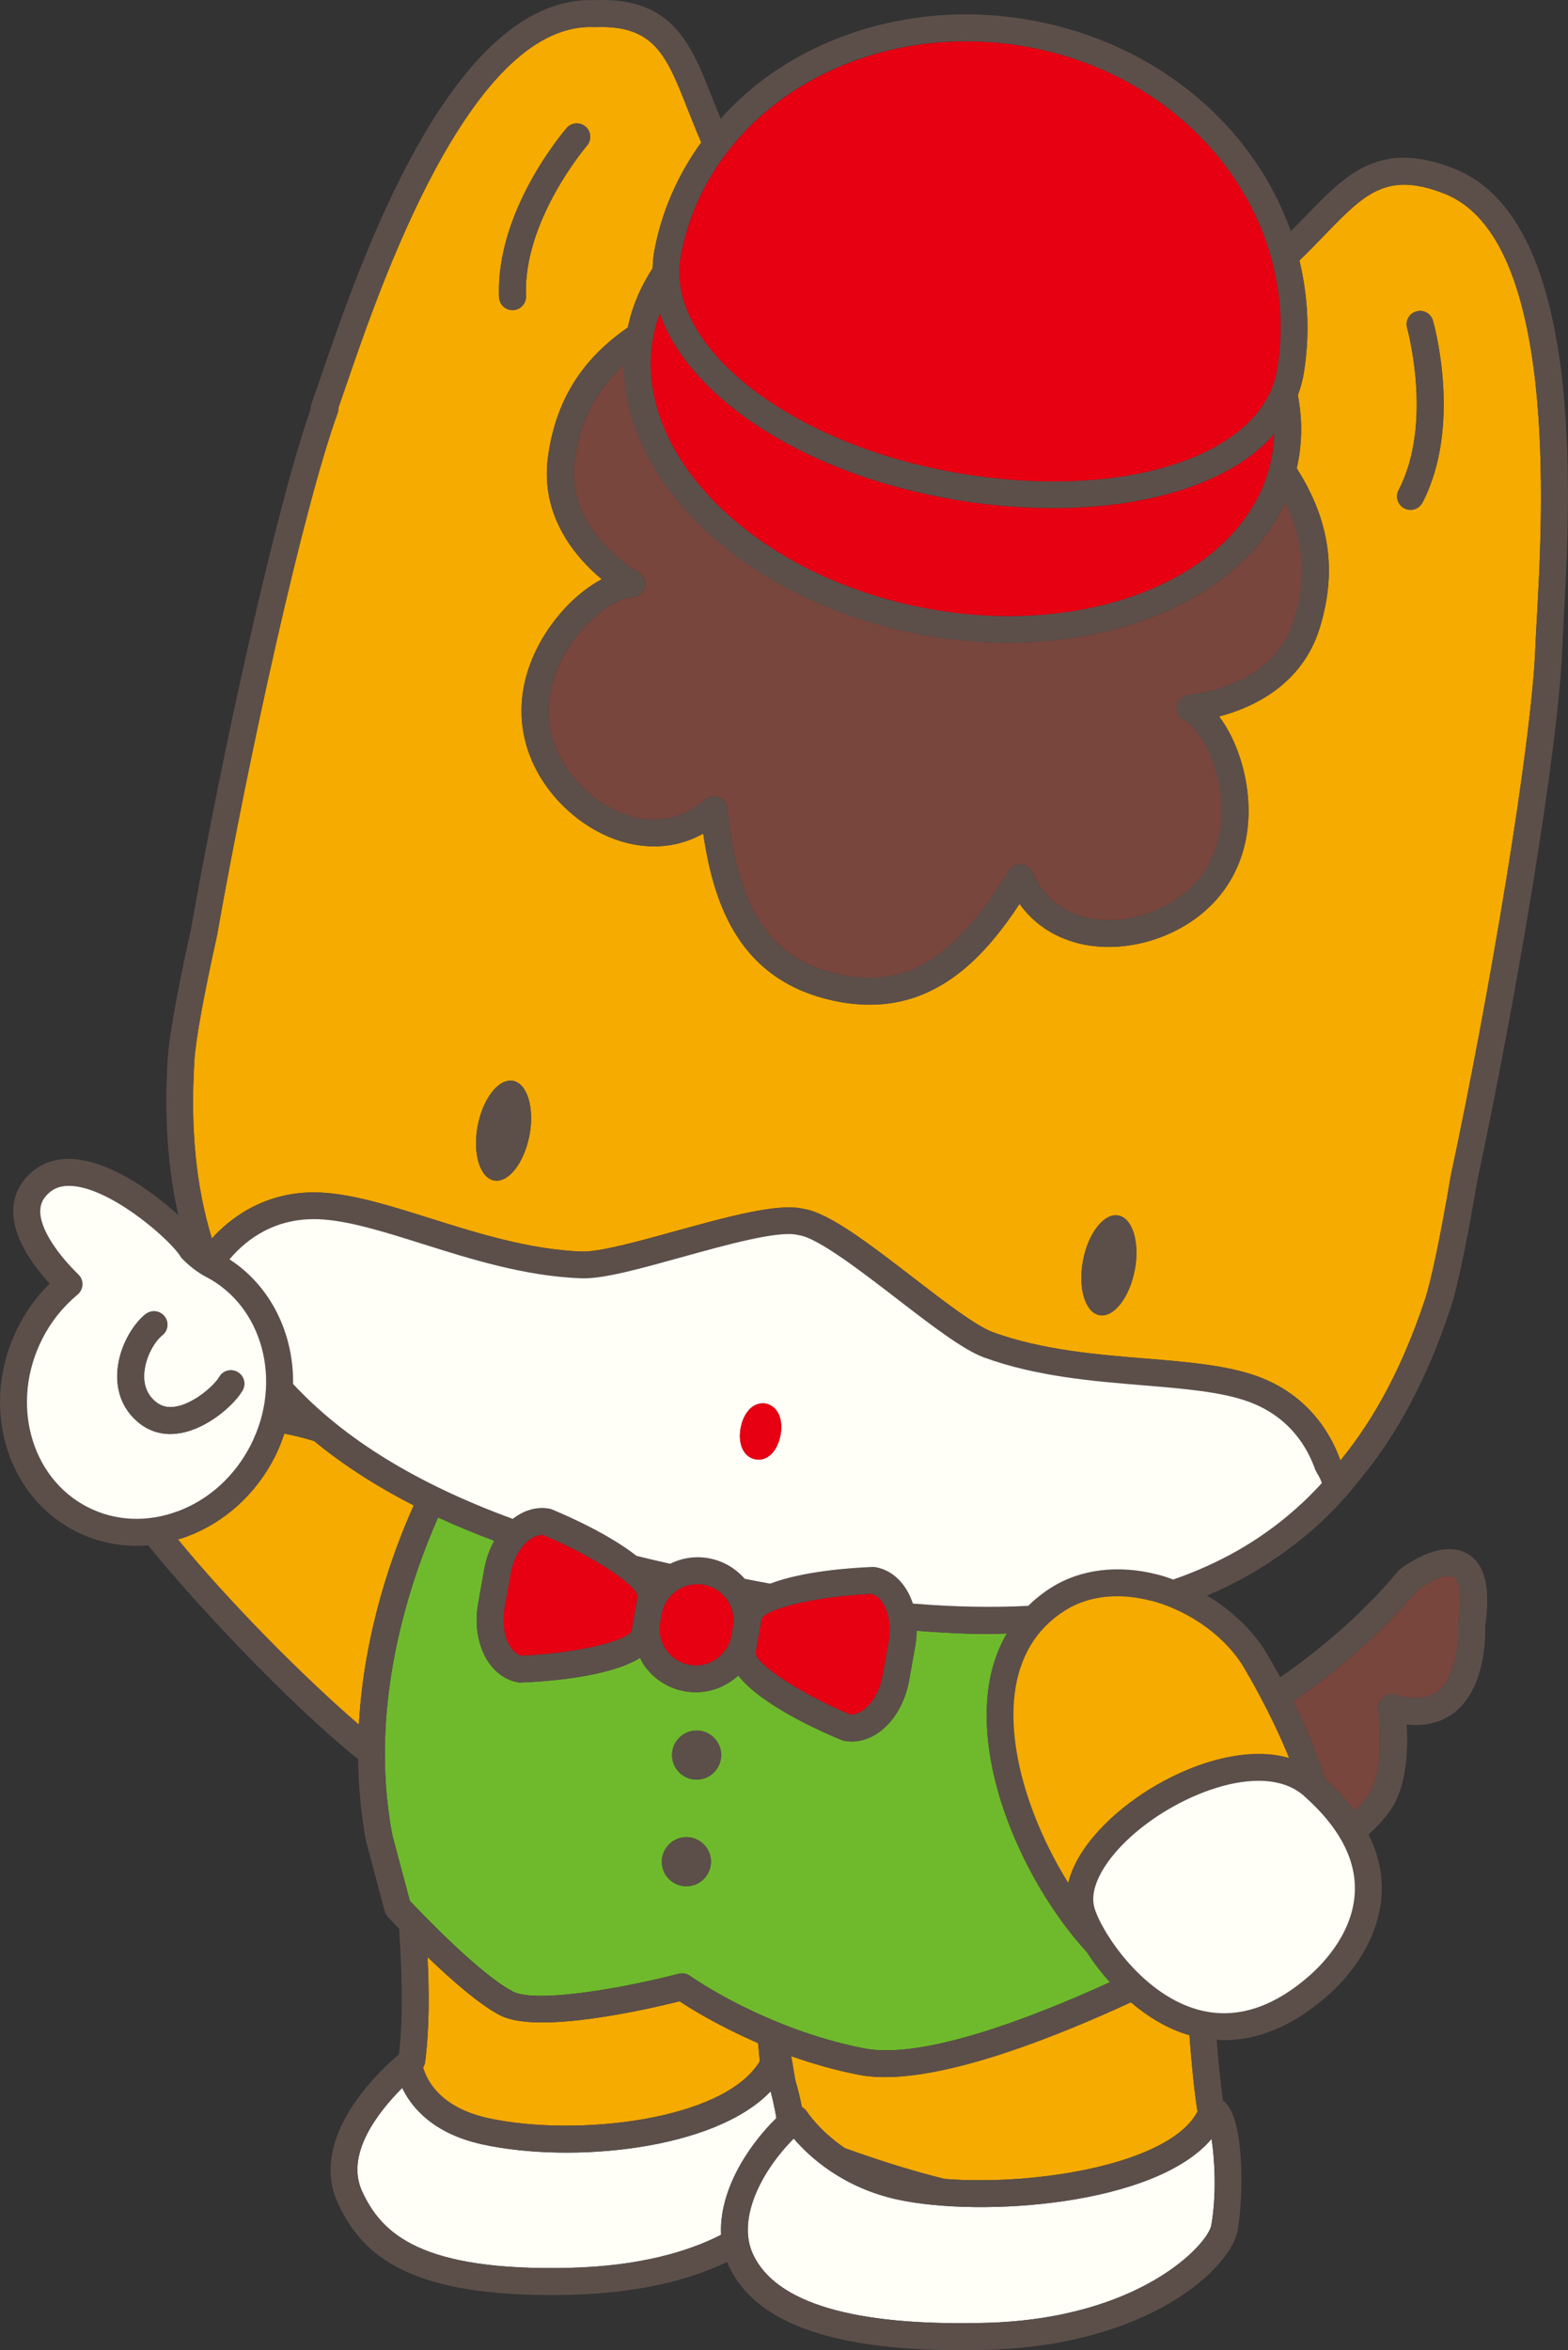
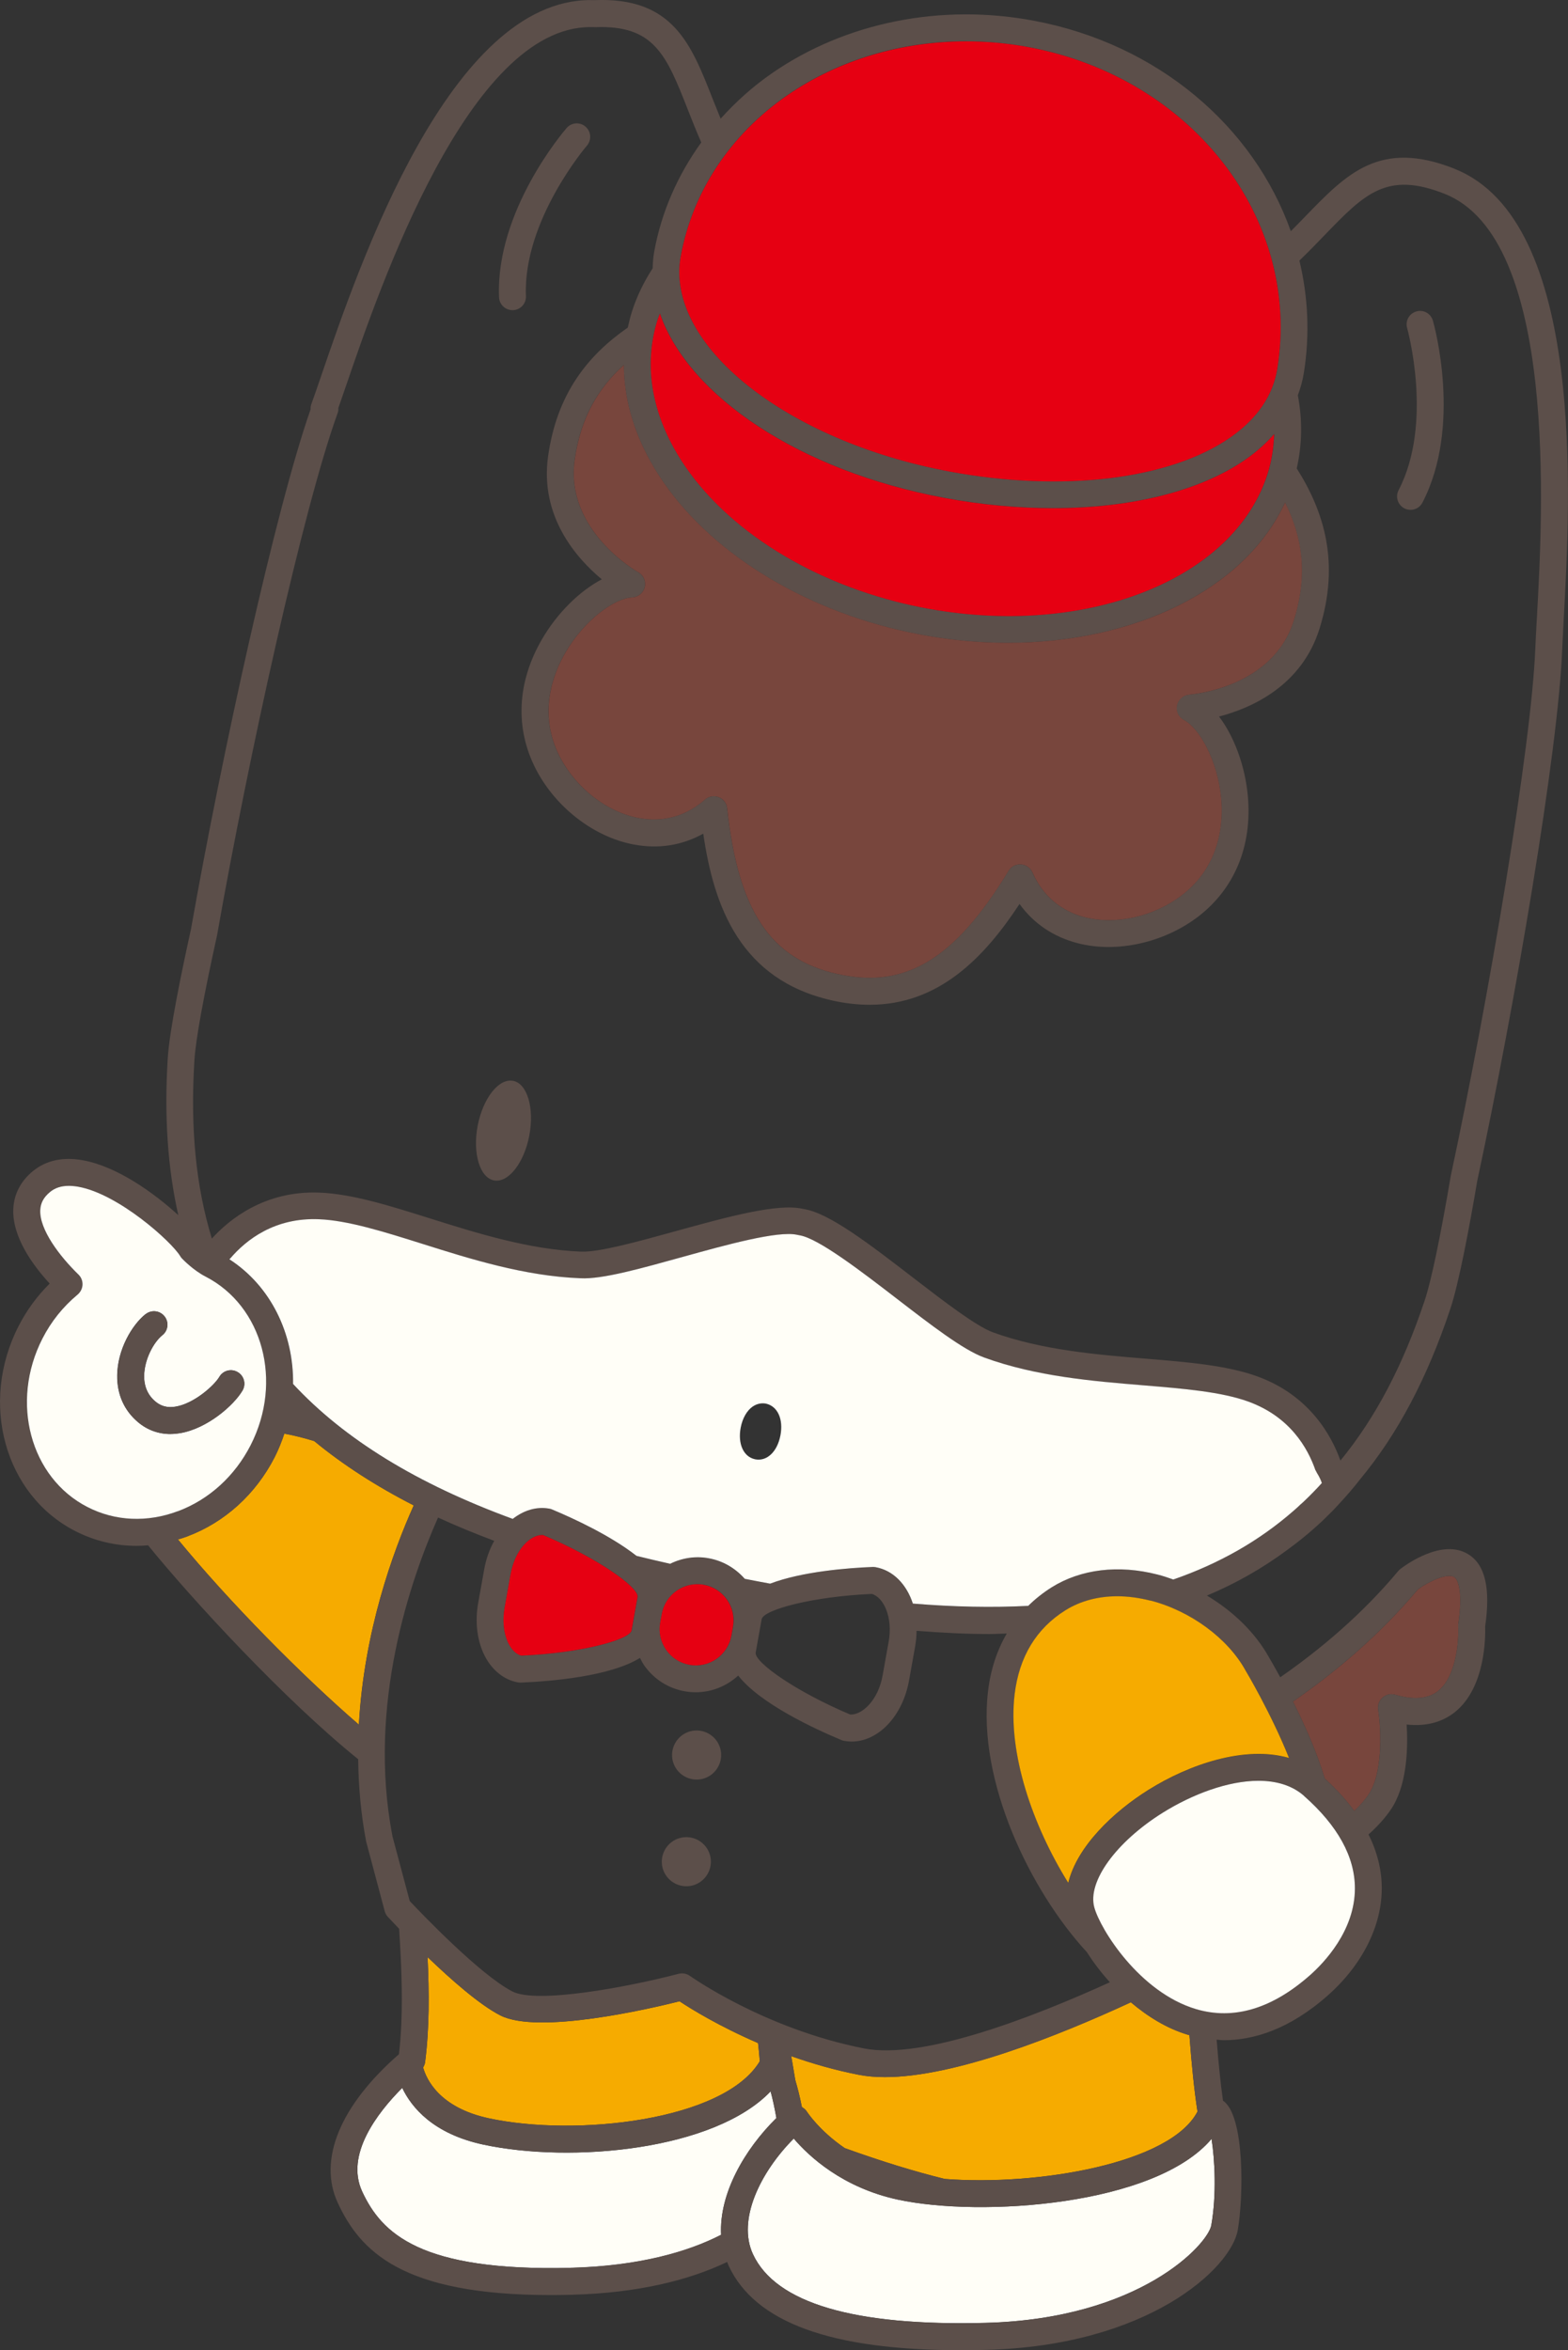
<svg xmlns="http://www.w3.org/2000/svg" id="_レイヤー_2" viewBox="0 0 227.51 340.83">
  <rect x="0" y="0" width="227.51" height="340.83" fill="#333333" stroke="none" />
  <defs>
    <style>.cls-1{fill:#f6ab00;}.cls-1,.cls-2,.cls-3,.cls-4,.cls-5,.cls-6{stroke-width:0px;}.cls-2{fill:#fffef7;}.cls-3{fill:#78463d;}.cls-4{fill:#6fba2c;}.cls-5{fill:#e60012;}.cls-6{fill:#5c4f4a;}</style>
  </defs>
  <g id="_レイヤー_1-2">
    <g id="_0012">
      <path class="cls-1" d="M52.07,250.12c.74-13.48,4.91-25.02,7.96-31.8-5.47-2.8-10.28-5.9-14.44-9.33-1.45-.45-2.9-.81-4.34-1.08-.39,1.16-.84,2.31-1.41,3.43-2.75,5.36-7.24,9.44-12.67,11.47-.45.17-.91.31-1.36.44,7.48,9.11,18.06,19.79,26.25,26.86Z" />
      <path class="cls-3" d="M187.6,246.76c1.63,3.26,3.46,7.32,4.61,11.17,1.69,1.53,3.11,3.11,4.29,4.71,1.04-.98,1.88-2.01,2.32-2.79,1.95-3.42,1.49-9.74,1.15-11.89-.11-.66.13-1.33.64-1.77.5-.44,1.19-.6,1.83-.41,2.69.79,4.78.6,6.22-.54,2.71-2.16,3.03-7.49,2.92-9.36,0-.13,0-.27.02-.4.65-4.34.07-6.36-.62-6.78-1-.61-3.67.65-5.25,1.8-5.57,6.63-11.91,11.97-18.12,16.26Z" />
      <path class="cls-1" d="M61.68,299.07c-.04.28-.15.53-.29.77.47,1.68,2.33,5.82,9.53,7.37,12.63,2.72,34.14.36,39.32-8.27-.07-.95-.16-1.84-.25-2.64-5.68-2.45-9.77-4.98-11.39-6.06-4.31,1.08-20.49,4.86-26,2.05-3.01-1.53-7.18-5.21-10.56-8.46.24,5.14.28,10.28-.36,15.24Z" />
      <path class="cls-1" d="M164.08,290.38c-10.61,4.9-25.54,10.84-35.68,10.85-1.35,0-2.61-.11-3.77-.33-3.54-.69-6.82-1.65-9.83-2.71.11.58.21,1.2.33,1.91.08.46.16,1,.26,1.55.33,1.11.67,2.44.96,3.93.29.16.54.37.72.65.02.04,1.79,2.77,5.5,5.3,5.36,1.93,10.18,3.41,14.5,4.47,13.58,1.04,32.77-2.25,36.68-9.77-.48-3.09-.86-6.89-1.17-11.09-.05-.01-.1-.02-.15-.03-3.15-.93-5.93-2.69-8.35-4.73Z" />
      <path class="cls-2" d="M112.65,307.17c-.25-1.42-.54-2.76-.84-3.86-8.18,8.54-28.89,10.46-41.71,7.71-7.24-1.56-10.38-5.38-11.74-8.22-3.64,3.65-8.28,9.7-5.81,15.03,2.82,6.08,8.41,11.6,30.27,11.07,9.9-.26,16.99-2.31,21.81-4.79-.31-5.96,3.39-12.37,8.02-16.93Z" />
      <path class="cls-2" d="M175.79,310.19c-8.17,9.68-33.45,11.4-45.5,8.81-8.04-1.73-12.91-6.27-15.12-8.86-4.85,4.88-8.23,11.78-5.92,16.77,3.3,7.1,14.67,10.46,33.76,9.96,22.44-.58,32.25-11.42,32.74-14.14.78-4.41.52-9.5.04-12.54Z" />
-       <path class="cls-4" d="M74.37,288.81c3.55,1.81,16.67-.62,24.11-2.57.16-.04.33-.06.5-.06.4,0,.81.13,1.14.37.11.08,10.8,7.68,25.27,10.52,8.46,1.66,24.18-4.37,35.66-9.6-1.32-1.46-2.43-2.94-3.35-4.38-8.24-8.93-15.9-24.84-14.33-37.84.38-3.12,1.31-5.92,2.72-8.36-.85.02-1.66.08-2.53.08-3.37,0-6.92-.19-10.56-.47-.01.74-.07,1.5-.21,2.28l-.88,4.91h0c-.93,5.2-4.47,8.87-8.33,8.87-.36,0-.71-.03-1.08-.1-.14-.02-.28-.06-.41-.12-3.95-1.65-11.8-5.3-14.97-9.35-1.65,1.51-3.83,2.42-6.15,2.42-.53,0-1.07-.05-1.61-.14-2.41-.43-4.5-1.77-5.9-3.78-.23-.34-.41-.7-.59-1.06-4.37,2.71-13,3.4-17.29,3.58-.03,0-.05,0-.08,0-.11,0-.23-.01-.34-.03-2.13-.38-3.96-1.92-5.01-4.24-.96-2.1-1.23-4.68-.76-7.26l.88-4.91h0c.27-1.53.79-2.91,1.45-4.13-2.84-1.07-5.58-2.19-8.15-3.38-4.04,9.13-10.27,27.23-6.63,46.13l2.53,9.48c1.77,1.88,10.28,10.75,14.91,13.12ZM100.85,250.98c1.96-.12,3.65,1.37,3.78,3.33.12,1.96-1.37,3.65-3.33,3.78-1.96.12-3.66-1.37-3.78-3.33-.12-1.96,1.37-3.65,3.33-3.78ZM99.37,266.44c1.96-.12,3.66,1.37,3.78,3.33.12,1.96-1.37,3.66-3.33,3.78-1.96.12-3.66-1.37-3.78-3.33-.12-1.96,1.37-3.65,3.33-3.78Z" />
-       <path class="cls-1" d="M209.63,28.1c-8.42-3.33-11.63-.01-17.46,6.01-1.12,1.16-2.32,2.39-3.63,3.66,1.25,5.22,1.55,10.72.64,16.3-.18,1.11-.48,2.19-.87,3.24.69,3.57.64,7.13-.16,10.6,4.03,6.36,6.25,13.74,3.33,23.17-2.58,8.38-9.93,11.6-14.6,12.82,2.18,2.87,3.79,7.13,4.18,11.56.64,7.19-1.91,13.38-7.19,17.44-4.95,3.81-11.8,5.33-17.46,3.88-3.55-.91-6.44-2.86-8.48-5.7-5.09,7.73-11.67,14.62-21.74,14.62-1.69,0-3.48-.19-5.38-.61-.06,0-.11-.02-.16-.04-13.16-2.99-17.05-13.49-18.61-24.17-3.06,1.71-6.49,2.26-10.12,1.57-5.73-1.08-11.29-5.37-14.16-10.91-3.06-5.92-2.75-12.61.88-18.85,2.24-3.84,5.49-7.02,8.68-8.69-3.72-3.09-9.01-9.12-7.8-17.81,1.27-9.19,5.86-14.73,11.57-18.7.17-.79.37-1.59.62-2.37.71-2.21,1.73-4.29,2.99-6.23.03-.8.08-1.59.22-2.39,1.04-5.75,3.41-11.12,6.83-15.86-.74-1.69-1.38-3.32-1.98-4.84-3.1-7.88-4.88-12.19-13.37-11.88-.05,0-.28,0-.33,0h-.32s-.07-.01-.11-.01c-17.6,0-30.51,37.65-35.37,51.84-.44,1.29-.84,2.44-1.18,3.41.02.25-.01.51-.11.76-4.99,13.77-12.94,49.92-17.46,75.56,0,.03,0,.05-.01.08-1.97,8.89-3.11,15.17-3.3,18.16-.62,9.88.22,18.35,2.53,25.89,2.49-2.78,7.69-6.99,15.61-6.67,4.73.18,10.22,1.91,16.04,3.74,6.74,2.12,14.38,4.53,21.94,4.82,2.61.1,8.25-1.46,13.71-2.97,7.57-2.09,14.74-4.05,18.38-3.25l.31.06c3.65.62,9.53,5.14,15.76,9.94,4.49,3.46,9.14,7.04,11.6,7.93,7.11,2.58,15.09,3.24,22.13,3.81,6.08.5,11.82.97,16.26,2.59,7.63,2.79,10.78,8.73,12,12.17,0,0,0,.01.01.02,5.07-6.19,9.06-13.77,12.23-23.23.93-2.8,2.28-9.21,3.78-18.06,5.5-25.64,11.73-62.47,12.27-76.57.05-1.19.13-2.7.23-4.45.84-15.01,3.06-54.89-13.37-61.4ZM82.22,18.57c.71-.81,1.94-.9,2.75-.2.81.71.9,1.94.2,2.75-.09.11-9.3,10.89-8.85,21.83.04,1.08-.79,1.98-1.87,2.03-.03,0-.05,0-.08,0-1.04,0-1.9-.82-1.95-1.87-.52-12.5,9.38-24.05,9.8-24.54ZM76.81,164.69c-.76,3.99-3.05,6.9-5.12,6.51-2.07-.4-3.13-3.95-2.37-7.94.76-3.98,3.06-6.9,5.13-6.5,2.07.39,3.13,3.95,2.37,7.94ZM164.64,184.22c-.76,3.99-3.06,6.9-5.12,6.51-2.07-.39-3.13-3.95-2.37-7.94.76-3.99,3.06-6.9,5.13-6.51,2.07.39,3.13,3.95,2.37,7.94ZM206.39,72.89c-.35.67-1.03,1.05-1.73,1.05-.3,0-.61-.07-.9-.22-.96-.5-1.33-1.68-.83-2.63,5.06-9.74,1.27-23.38,1.24-23.51-.3-1.04.3-2.12,1.34-2.41,1.04-.31,2.11.3,2.41,1.34.18.62,4.24,15.28-1.52,26.38Z" />
      <path class="cls-6" d="M211.07,24.48c-10.84-4.29-15.63.66-21.7,6.93-.66.68-1.36,1.4-2.08,2.12-5.35-15.1-19.2-27.14-37.31-30.53-13.45-2.53-27.27.24-37.91,7.58-2.82,1.94-5.31,4.19-7.51,6.63-.4-.97-.78-1.92-1.14-2.83C100.3,6.45,97.68-.46,86.24.02h-.42s-.09-.01-.14-.01C65.29,0,52.2,38.17,46.61,54.49c-.56,1.64-1.05,3.05-1.45,4.16-.08.23-.11.47-.09.7-5.04,14.35-12.88,50.02-17.36,75.41-1.4,6.33-3.12,14.7-3.37,18.71-.53,8.47,0,15.96,1.53,22.76-3.53-3.23-8.93-7.1-13.9-7.97-2.86-.51-5.29.03-7.18,1.57-1.78,1.45-2.77,3.35-2.86,5.5-.17,4.02,2.78,8.11,5.28,10.82-1.83,1.81-3.35,3.88-4.53,6.2-5.7,11.14-2,24.46,8.25,29.7,2.78,1.42,5.8,2.14,8.88,2.14.56,0,1.12-.03,1.68-.08,6.44,7.94,19.92,22.52,30.48,31.02.05,3.89.38,7.89,1.16,11.95l2.69,10.09c.08.31.24.59.45.82.1.11.71.76,1.64,1.73.4,6.15.64,12.35-.02,18.19-8.54,7.45-11.78,15.3-8.88,21.56,3.24,6.97,9.28,13.37,30.85,13.37.98,0,2-.01,3.06-.04,9.78-.25,17.21-2.18,22.59-4.76.07.18.13.36.21.54,3.83,8.24,14.86,12.26,33.69,12.26,1.2,0,2.44-.01,3.71-.05,23.42-.6,35.49-11.79,36.47-17.36.85-4.77,1.04-16.65-2.14-18.78-.36-2.54-.66-5.55-.92-8.85.35.02.67.08,1.03.08,4.24,0,9.46-1.5,15.11-6.5,4.97-4.4,7.82-10.05,7.82-15.52,0-2.67-.66-5.28-1.92-7.82,1.7-1.5,3.01-3.14,3.63-4.24,2.02-3.53,2.09-8.6,1.9-11.7,2.75.3,5.11-.3,7-1.8,4.47-3.57,4.44-11.02,4.39-12.42.81-5.59-.01-9.04-2.53-10.52-3.69-2.19-8.79,1.43-9.77,2.18-.11.09-.22.19-.31.3-5.21,6.23-11.21,11.3-17.12,15.41-.88-1.62-1.53-2.71-1.66-2.94-1.97-3.53-5.17-6.64-8.98-8.91,4.19-1.75,8.02-3.94,11.53-6.53,1.42-1.03,2.79-2.11,4.09-3.27.22-.2.45-.41.75-.68l.31-.28c.13-.13.27-.26.4-.39.36-.35.72-.71,1.08-1.07.05-.05.1-.1.15-.15.31-.32.6-.64.89-.95,1.05-1.14,2.08-2.31,3.04-3.56,5.44-6.56,9.71-14.63,13.07-24.68,1.28-3.82,2.84-12.25,3.91-18.56,5.49-25.61,11.77-62.39,12.33-77.16.05-1.17.13-2.65.22-4.38.96-17.27,3.21-57.7-15.83-65.25ZM223,89.51c-.1,1.75-.18,3.25-.23,4.45-.54,14.1-6.77,50.93-12.27,76.57-1.5,8.84-2.84,15.26-3.78,18.06-3.16,9.46-7.15,17.04-12.23,23.23,0,0,0-.01-.01-.02-1.22-3.44-4.37-9.38-12-12.17-4.44-1.62-10.18-2.09-16.26-2.59-7.04-.58-15.02-1.23-22.13-3.81-2.45-.89-7.1-4.47-11.6-7.93-6.23-4.8-12.11-9.33-15.76-9.94l-.31-.06c-3.65-.8-10.81,1.16-18.38,3.25-5.46,1.51-11.1,3.07-13.71,2.97-7.56-.29-15.2-2.7-21.94-4.82-5.82-1.83-11.31-3.56-16.04-3.74-7.92-.32-13.12,3.9-15.61,6.67-2.31-7.54-3.15-16.01-2.53-25.89.19-2.99,1.33-9.26,3.3-18.16,0-.03.01-.06.01-.08,4.52-25.64,12.47-61.78,17.46-75.56.1-.25.13-.51.11-.76.34-.98.74-2.12,1.18-3.41,4.86-14.19,17.77-51.84,35.37-51.84.04,0,.07,0,.11,0h.32s.28.02.33.01c8.5-.31,10.27,4,13.37,11.88.6,1.52,1.24,3.15,1.98,4.84-3.42,4.74-5.79,10.1-6.83,15.86-.14.79-.2,1.59-.22,2.39-1.26,1.94-2.28,4.02-2.99,6.23-.25.78-.45,1.58-.62,2.37-5.71,3.96-10.29,9.51-11.57,18.7-1.2,8.68,4.08,14.72,7.8,17.81-3.19,1.67-6.45,4.85-8.68,8.69-3.63,6.24-3.94,12.93-.88,18.85,2.87,5.55,8.43,9.83,14.16,10.91,3.63.69,7.05.14,10.12-1.57,1.55,10.68,5.44,21.18,18.61,24.17.05.01.11.03.16.04,1.9.42,3.69.61,5.38.61,10.06,0,16.65-6.89,21.74-14.62,2.05,2.84,4.93,4.79,8.48,5.7,5.65,1.45,12.5-.08,17.46-3.88,5.28-4.06,7.83-10.25,7.19-17.44-.4-4.43-2-8.69-4.18-11.56,4.68-1.22,12.02-4.44,14.6-12.82,2.92-9.43.7-16.81-3.33-23.17.8-3.47.84-7.03.16-10.6.39-1.05.7-2.13.87-3.24.9-5.58.61-11.08-.64-16.3,1.32-1.27,2.51-2.5,3.63-3.66,5.83-6.03,9.04-9.35,17.46-6.01,16.43,6.51,14.21,46.39,13.37,61.4ZM180.74,242.28c.05.09,3.74,6.27,6.31,12.69-6.44-1.86-14.54.96-20.39,4.62-5.07,3.17-10.38,8.2-11.64,13.49-5.15-8.27-8.81-18.8-7.78-27.35.66-5.44,3.14-9.54,7.39-12.19,2.14-1.34,4.72-2.02,7.51-2.02,1.55,0,3.17.21,4.82.64,5.79,1.49,11.19,5.45,13.77,10.08.01.02.02.04.03.06ZM210.98,228.7c.69.41,1.28,2.43.62,6.78-.02.13-.03.27-.02.4.11,1.87-.21,7.2-2.92,9.36-1.44,1.14-3.53,1.32-6.22.54-.64-.19-1.34-.03-1.83.41-.5.44-.74,1.11-.64,1.77.34,2.15.81,8.47-1.15,11.89-.45.78-1.29,1.81-2.32,2.79-1.17-1.6-2.6-3.17-4.29-4.71-1.15-3.85-2.98-7.9-4.61-11.17,6.21-4.29,12.55-9.63,18.12-16.26,1.58-1.15,4.25-2.41,5.25-1.8ZM196.6,273.84c0,6.17-4.54,10.86-6.5,12.59-5.53,4.9-11.11,6.55-16.56,4.93-8.18-2.43-13.87-11.53-14.75-14.75-1.03-3.72,3.15-9.5,9.93-13.73,4.29-2.68,9.47-4.63,13.89-4.63,2.55,0,4.86.65,6.6,2.18,4.9,4.32,7.39,8.83,7.39,13.4ZM175.75,322.74c-.48,2.72-10.29,13.56-32.74,14.14-19.09.5-30.46-2.86-33.76-9.96-2.32-4.99,1.06-11.89,5.92-16.77,2.21,2.59,7.08,7.12,15.12,8.86,12.05,2.58,37.33.87,45.5-8.81.48,3.04.74,8.14-.04,12.54ZM82.82,328.89c-21.86.54-27.44-4.99-30.27-11.07-2.47-5.33,2.17-11.38,5.81-15.03,1.35,2.84,4.49,6.66,11.74,8.22,12.82,2.76,33.53.83,41.71-7.71.31,1.1.59,2.44.84,3.86-4.63,4.57-8.33,10.98-8.02,16.93-4.82,2.48-11.91,4.53-21.81,4.79ZM56.93,266.21c-3.64-18.9,2.58-37,6.63-46.13,2.57,1.19,5.31,2.31,8.15,3.38-.67,1.21-1.18,2.59-1.45,4.12h0s-.88,4.91-.88,4.91c-.46,2.58-.19,5.16.76,7.26,1.05,2.31,2.88,3.86,5.01,4.24.11.02.23.03.34.03.03,0,.05,0,.08,0,4.28-.18,12.92-.87,17.29-3.58.19.36.36.72.59,1.06,1.4,2,3.49,3.35,5.9,3.78.54.1,1.08.14,1.61.14,2.33,0,4.5-.91,6.15-2.42,3.16,4.05,11.01,7.7,14.97,9.35.13.06.27.1.41.12.36.06.72.1,1.08.1,3.86,0,7.4-3.67,8.33-8.87h0s.88-4.91.88-4.91c.14-.78.2-1.54.21-2.28,3.64.28,7.2.47,10.56.47.87,0,1.68-.06,2.53-.08-1.42,2.44-2.35,5.24-2.72,8.36-1.56,13,6.09,28.91,14.33,37.84.92,1.44,2.03,2.92,3.35,4.38-11.48,5.22-27.2,11.25-35.66,9.6-14.47-2.84-25.16-10.45-25.27-10.52-.33-.24-.74-.37-1.14-.37-.17,0-.33.02-.5.06-7.44,1.95-20.56,4.38-24.11,2.57-4.63-2.36-13.14-11.24-14.91-13.12l-2.53-9.48ZM12.7,218.57c-8.33-4.26-11.27-15.23-6.55-24.45,1.26-2.47,2.98-4.62,5.11-6.38.43-.35.68-.87.7-1.43s-.19-1.09-.59-1.47c-2.76-2.67-5.66-6.52-5.54-9.34.04-1.04.5-1.88,1.43-2.64.72-.59,1.61-.88,2.71-.88.41,0,.86.04,1.33.12,5.86,1.03,13.59,7.98,14.83,10.06.08.13.16.24.26.35.17.18,1.7,1.74,3.41,2.62,8.33,4.26,11.27,15.23,6.56,24.45-2.3,4.5-6.05,7.9-10.56,9.59-4.44,1.67-9.1,1.45-13.1-.59ZM191.76,215.09c-.37.41-.76.82-1.23,1.31-.46.47-.93.93-1.41,1.39l-.24.22s-.22.2-.23.2c-.33.31-.66.61-1.01.92-4.97,4.35-10.76,7.65-17.43,9.95-.75-.27-1.52-.52-2.29-.72-5.65-1.45-11.11-.81-15.36,1.85-1.26.78-2.39,1.69-3.4,2.69-5.19.27-10.77.16-16.74-.33-.91-2.78-2.84-4.82-5.41-5.28-.14-.03-.28-.03-.42-.03-3.59.15-10.25.66-14.88,2.42-1.22-.23-2.43-.45-3.68-.7-1.36-1.55-3.16-2.61-5.22-2.98-1.93-.35-3.87-.04-5.61.8-1.67-.37-3.27-.76-4.88-1.15-3.75-2.95-9.17-5.45-12.25-6.73-.13-.06-.27-.1-.41-.12-1.89-.34-3.72.26-5.3,1.49-13.88-5.08-24.41-11.54-31.87-19.57.1-7.3-3.22-14.2-9.25-18.09.05-.05.1-.08.15-.13,2.33-2.71,6.44-5.92,12.82-5.67,4.2.16,9.45,1.81,15.01,3.56,6.97,2.2,14.87,4.68,22.96,5,3.18.18,8.89-1.45,14.9-3.11,6.13-1.7,13.76-3.82,16.54-3.19l.41.08c2.75.46,9.03,5.31,14.08,9.2,4.95,3.81,9.62,7.41,12.64,8.51,7.61,2.76,15.86,3.44,23.14,4.04,5.81.48,11.29.93,15.24,2.37,5.96,2.18,8.58,6.64,9.72,9.99.05.15.12.29.21.42.28.44.56,1.03.67,1.4ZM72.6,292.28c5.51,2.81,21.69-.97,26-2.05,1.62,1.08,5.7,3.61,11.39,6.06.09.8.18,1.7.25,2.64-5.18,8.64-26.69,10.99-39.32,8.27-7.2-1.55-9.06-5.69-9.53-7.37.15-.24.26-.49.29-.77.63-4.97.59-10.11.36-15.24,3.38,3.25,7.56,6.92,10.56,8.46ZM128.94,238.09l-.88,4.91c-.64,3.59-2.99,5.75-4.7,5.65-7.86-3.32-13.82-7.52-13.72-8.95l.88-4.91c.4-1.38,7.44-3.25,15.97-3.63,1.7.47,3.09,3.34,2.45,6.93ZM106.13,237.21c-.52,2.84-3.24,4.75-6.09,4.23-1.38-.25-2.58-1.02-3.38-2.17-.8-1.15-1.11-2.54-.86-3.93l.23-1.27c.25-1.38,1.02-2.58,2.17-3.38.89-.62,1.92-.94,2.99-.94.31,0,.63.03.94.08,2.84.51,4.74,3.23,4.24,6.07l-.23,1.3ZM73.69,238.14c-.62-1.37-.79-3.17-.47-4.96l.88-4.91c.64-3.59,2.91-5.76,4.71-5.65,7.86,3.32,13.81,7.52,13.71,8.95l-.88,4.91c-.4,1.38-7.44,3.25-15.97,3.63-1.06-.28-1.68-1.34-1.97-1.97ZM27.18,222.82c5.42-2.03,9.92-6.11,12.67-11.47.57-1.12,1.03-2.27,1.41-3.43,1.44.27,2.89.63,4.34,1.08,4.16,3.43,8.97,6.53,14.44,9.33-3.05,6.78-7.22,18.32-7.96,31.8-8.19-7.07-18.77-17.75-26.25-26.86.45-.14.91-.27,1.36-.44ZM173.75,306.24c-3.91,7.52-23.1,10.81-36.68,9.77-4.32-1.07-9.14-2.54-14.5-4.47-3.7-2.53-5.47-5.26-5.5-5.3-.18-.28-.43-.49-.72-.65-.29-1.49-.64-2.82-.96-3.93-.1-.56-.19-1.09-.26-1.55-.12-.71-.22-1.33-.33-1.91,3,1.06,6.29,2.02,9.83,2.71,1.16.23,2.42.33,3.77.33,10.14,0,25.07-5.94,35.68-10.85,2.42,2.04,5.2,3.8,8.35,4.73.05.01.1.02.15.03.31,4.2.7,8.01,1.17,11.09ZM140.17,5.99c3.02,0,6.06.28,9.09.84,23.74,4.44,39.58,24.92,36.07,46.62-.62,3.88-2.89,7.21-6.73,9.92-8.75,6.16-24.42,8.08-40.86,5-23.78-4.45-41.26-18.44-38.97-31.18,1.69-9.37,7.2-17.68,15.5-23.41,7.41-5.11,16.51-7.8,25.9-7.8ZM171.78,104.42c2.21,1.14,4.9,5.82,5.4,11.4.3,3.36-.04,9.66-5.69,14-4.04,3.11-9.59,4.37-14.11,3.2-2.43-.62-5.72-2.26-7.59-6.5-.29-.67-.93-1.11-1.66-1.16-.78-.04-1.42.31-1.8.93-7.78,12.82-14.96,17.15-24.74,14.98-.01,0-.03,0-.04,0,0,0,0,0,0,0-9.79-2.17-14.43-9.14-16.05-24.05-.08-.72-.55-1.34-1.23-1.61-.68-.27-1.45-.13-1.99.35-3.49,3.06-7.17,3.14-9.64,2.67-4.6-.87-9.08-4.35-11.42-8.87-3.27-6.33-.91-12.17.79-15.09,2.81-4.83,7.23-7.93,9.71-8.03.88-.04,1.62-.65,1.82-1.5.2-.85-.19-1.73-.96-2.16-.11-.06-10.62-6.01-9.21-16.25.85-6.16,3.4-10.43,7.14-13.8.02,4.63,1.3,9.33,3.82,13.9,6.17,11.16,19.15,20.2,34.73,24.2,5.79,1.48,11.57,2.19,17.14,2.19,18.42,0,34.41-7.72,40.25-20.35,2.54,5.11,3.31,10.51,1.29,17.06-3.03,9.82-14.72,10.78-15.22,10.81-.87.06-1.59.7-1.77,1.55s.23,1.72,1.01,2.12ZM183.91,68.76c-5.27,16.46-29.42,24.75-53.86,18.49-14.55-3.73-26.62-12.07-32.28-22.31-3.43-6.21-4.24-12.66-2.33-18.63.09-.28.22-.55.32-.83,4.15,11.92,20.18,22.78,41.27,26.72,5.37,1,10.68,1.49,15.74,1.49,11.36,0,21.45-2.47,28.08-7.14,1.55-1.09,2.88-2.3,4.03-3.6-.06,1.97-.36,3.91-.97,5.81Z" />
      <path class="cls-6" d="M74.44,156.75c-2.07-.4-4.36,2.52-5.13,6.5-.76,3.99.3,7.55,2.37,7.94,2.07.39,4.36-2.52,5.12-6.51.76-3.99-.3-7.55-2.37-7.94Z" />
-       <path class="cls-6" d="M162.27,176.28c-2.07-.39-4.37,2.52-5.13,6.51-.76,3.99.3,7.54,2.37,7.94,2.07.4,4.37-2.52,5.12-6.51.76-3.99-.3-7.55-2.37-7.94Z" />
      <path class="cls-3" d="M172.53,100.74c.5-.04,12.19-.99,15.22-10.81,2.03-6.55,1.26-11.96-1.29-17.06-5.84,12.63-21.83,20.35-40.25,20.35-5.56,0-11.35-.71-17.14-2.19-15.57-4-28.56-13.04-34.73-24.2-2.53-4.57-3.8-9.27-3.82-13.9-3.73,3.37-6.28,7.64-7.14,13.8-1.42,10.23,9.1,16.19,9.21,16.25.77.42,1.16,1.3.96,2.16-.2.85-.95,1.46-1.82,1.5-2.48.1-6.9,3.19-9.71,8.03-1.7,2.92-4.06,8.77-.79,15.09,2.34,4.52,6.82,8.01,11.42,8.87,2.47.47,6.15.39,9.64-2.67.54-.48,1.31-.62,1.99-.35.68.26,1.15.88,1.23,1.61,1.61,14.91,6.26,21.88,16.05,24.05,0,0,0,0,0,0,.01,0,.02,0,.04,0,9.77,2.17,16.96-2.16,24.74-14.98.38-.62,1.02-.98,1.8-.93.73.05,1.37.5,1.66,1.16,1.86,4.24,5.15,5.88,7.59,6.5,4.52,1.17,10.07-.09,14.11-3.2,5.65-4.34,5.99-10.63,5.69-14-.5-5.57-3.19-10.25-5.4-11.4-.78-.4-1.19-1.27-1.01-2.12s.9-1.49,1.77-1.55Z" />
      <path class="cls-5" d="M184.87,62.96c-1.14,1.3-2.48,2.51-4.03,3.6-6.63,4.67-16.72,7.14-28.08,7.14-5.06,0-10.37-.49-15.74-1.49-21.09-3.94-37.12-14.8-41.27-26.72-.1.28-.23.55-.32.83-1.91,5.97-1.1,12.42,2.33,18.63,5.66,10.24,17.73,18.57,32.28,22.31,24.44,6.26,48.59-2.03,53.86-18.49.61-1.9.91-3.84.97-5.81Z" />
      <path class="cls-5" d="M98.77,37.2c-2.29,12.74,15.19,26.73,38.97,31.18,16.44,3.07,32.1,1.16,40.86-5,3.84-2.7,6.11-6.04,6.73-9.92,3.51-21.71-12.33-42.18-36.07-46.62-3.03-.57-6.07-.84-9.09-.84-9.38,0-18.48,2.7-25.9,7.8-8.31,5.73-13.81,14.04-15.5,23.41Z" />
      <path class="cls-2" d="M190.88,213.27c-1.15-3.35-3.76-7.81-9.72-9.99-3.95-1.44-9.43-1.89-15.24-2.37-7.28-.6-15.54-1.27-23.14-4.04-3.02-1.1-7.69-4.7-12.64-8.51-5.05-3.89-11.34-8.73-14.08-9.2l-.41-.08c-2.78-.63-10.41,1.49-16.54,3.19-6.01,1.66-11.72,3.29-14.9,3.11-8.09-.31-15.99-2.8-22.96-5-5.56-1.75-10.81-3.4-15.01-3.56-6.38-.25-10.5,2.96-12.82,5.67-.04.05-.1.09-.15.13,6.02,3.89,9.35,10.79,9.25,18.09,7.45,8.02,17.98,14.48,31.87,19.57,1.57-1.22,3.41-1.83,5.3-1.49.14.02.28.06.41.12,3.07,1.28,8.49,3.78,12.25,6.73,1.61.39,3.21.78,4.88,1.15,1.73-.85,3.67-1.16,5.61-.8,2.05.37,3.85,1.43,5.22,2.98,1.25.25,2.45.47,3.68.7,4.63-1.76,11.29-2.28,14.88-2.42.14,0,.28,0,.42.03,2.57.46,4.5,2.5,5.41,5.28,5.97.49,11.54.6,16.74.33,1.01-1,2.15-1.9,3.4-2.69,4.25-2.65,9.71-3.3,15.36-1.85.78.2,1.54.45,2.29.72,6.67-2.31,12.46-5.61,17.43-9.95.35-.3.69-.61,1.01-.92,0,0,.22-.2.23-.2l.24-.22c.49-.46.95-.92,1.41-1.39.47-.48.86-.9,1.23-1.31-.11-.37-.39-.96-.67-1.4-.08-.13-.16-.28-.21-.42ZM109.24,203.97c.57-.39,1.25-.53,1.89-.41,1.71.38,2.55,2.26,2.11,4.59-.45,2.38-1.95,3.81-3.65,3.49-.02,0-.06-.01-.08-.02-1.64-.37-2.48-2.24-2.04-4.57.26-1.37.9-2.49,1.76-3.08Z" />
-       <path class="cls-5" d="M107.48,207.05c-.45,2.33.39,4.21,2.04,4.57.02,0,.05.01.08.02,1.7.32,3.19-1.11,3.65-3.49.45-2.33-.39-4.21-2.11-4.59-.64-.12-1.32.03-1.89.41-.86.58-1.51,1.7-1.76,3.08Z" />
      <path class="cls-6" d="M205.51,45.17c-1.04.29-1.64,1.37-1.34,2.41.04.14,3.83,13.77-1.24,23.51-.5.96-.12,2.13.83,2.63.29.15.59.22.9.22.71,0,1.39-.38,1.73-1.05,5.77-11.1,1.7-25.76,1.52-26.38-.3-1.04-1.37-1.65-2.41-1.34Z" />
      <path class="cls-6" d="M74.36,44.98s.05,0,.08,0c1.08-.04,1.91-.95,1.87-2.03-.45-10.94,8.76-21.72,8.85-21.83.7-.81.62-2.04-.2-2.75-.81-.71-2.04-.62-2.75.2-.42.49-10.32,12.04-9.8,24.54.04,1.05.91,1.87,1.95,1.87Z" />
      <path class="cls-6" d="M99.81,273.55c1.96-.12,3.45-1.82,3.33-3.78-.12-1.96-1.82-3.45-3.78-3.33-1.96.12-3.45,1.82-3.33,3.78.12,1.96,1.82,3.45,3.78,3.33Z" />
      <path class="cls-6" d="M101.3,258.08c1.96-.12,3.45-1.82,3.33-3.78-.12-1.96-1.82-3.45-3.78-3.33-1.96.12-3.45,1.82-3.33,3.78.12,1.96,1.82,3.45,3.78,3.33Z" />
      <path class="cls-5" d="M102.12,229.83c-.31-.06-.63-.08-.94-.08-1.06,0-2.09.32-2.99.94-1.15.8-1.92,2-2.17,3.38l-.23,1.27c-.25,1.38.06,2.77.86,3.93.8,1.15,2,1.92,3.38,2.17,2.86.52,5.57-1.39,6.09-4.23l.23-1.3c.5-2.84-1.4-5.57-4.24-6.07Z" />
-       <path class="cls-5" d="M126.49,231.16c-8.53.38-15.56,2.26-15.97,3.63l-.88,4.91c-.1,1.43,5.85,5.63,13.72,8.95,1.71.1,4.06-2.06,4.7-5.65l.88-4.91c.64-3.59-.75-6.46-2.45-6.93Z" />
      <path class="cls-5" d="M75.66,240.11c8.53-.38,15.57-2.25,15.97-3.63l.88-4.91c.1-1.43-5.85-5.63-13.71-8.95-1.8-.11-4.06,2.06-4.71,5.65l-.88,4.91c-.32,1.78-.15,3.59.47,4.96.29.63.91,1.69,1.97,1.97Z" />
      <path class="cls-1" d="M166.94,232.14c-1.65-.42-3.27-.64-4.82-.64-2.79,0-5.36.68-7.51,2.02-4.25,2.65-6.73,6.75-7.39,12.19-1.03,8.55,2.63,19.08,7.78,27.35,1.26-5.28,6.57-10.32,11.64-13.49,5.85-3.66,13.95-6.48,20.39-4.62-2.57-6.42-6.25-12.6-6.31-12.69,0-.02-.02-.04-.03-.06-2.58-4.63-7.98-8.59-13.77-10.08Z" />
      <path class="cls-2" d="M189.2,260.44c-1.74-1.53-4.04-2.18-6.6-2.18-4.42,0-9.59,1.95-13.89,4.63-6.78,4.24-10.96,10.01-9.93,13.73.88,3.21,6.57,12.31,14.75,14.75,5.46,1.62,11.03-.04,16.56-4.93,1.96-1.73,6.51-6.42,6.5-12.59,0-4.57-2.49-9.08-7.39-13.4Z" />
      <path class="cls-2" d="M25.81,219.17c4.51-1.69,8.26-5.09,10.56-9.59,4.71-9.22,1.77-20.18-6.56-24.45-1.72-.88-3.24-2.44-3.41-2.62-.1-.11-.19-.22-.26-.35-1.25-2.08-8.97-9.04-14.83-10.06-.47-.08-.92-.12-1.33-.12-1.1,0-1.99.29-2.71.88-.93.76-1.38,1.59-1.43,2.64-.12,2.82,2.79,6.67,5.54,9.34.4.38.61.92.59,1.47s-.28,1.07-.7,1.43c-2.13,1.77-3.85,3.91-5.11,6.38-4.72,9.22-1.78,20.19,6.55,24.45,4,2.05,8.66,2.26,13.1.59ZM21.12,190.59c.84-.67,2.07-.54,2.74.3.67.84.54,2.07-.3,2.74-1.28,1.03-2.62,3.51-2.65,5.89-.02,1.56.53,2.82,1.64,3.74.82.69,1.78.94,2.96.73,2.71-.47,5.59-3.09,6.31-4.31.54-.93,1.73-1.25,2.67-.69.93.54,1.24,1.74.69,2.67-1.27,2.16-5.11,5.5-9.01,6.17-.49.08-.97.13-1.44.13-1.75,0-3.35-.58-4.7-1.71-2.02-1.69-3.06-4.03-3.03-6.78.04-3.71,2.1-7.28,4.11-8.89Z" />
      <path class="cls-6" d="M24.74,207.97c.47,0,.95-.04,1.44-.13,3.9-.67,7.74-4.01,9.01-6.17.54-.93.24-2.12-.69-2.67-.93-.56-2.12-.24-2.67.69-.72,1.22-3.59,3.84-6.31,4.31-1.18.21-2.14-.04-2.96-.73-1.1-.93-1.66-2.19-1.64-3.74.03-2.38,1.37-4.87,2.65-5.89.84-.67.98-1.9.3-2.74-.68-.84-1.9-.98-2.74-.3-2.01,1.61-4.07,5.18-4.11,8.89-.03,2.74,1.01,5.08,3.03,6.78,1.34,1.13,2.95,1.71,4.7,1.71Z" />
    </g>
  </g>
</svg>